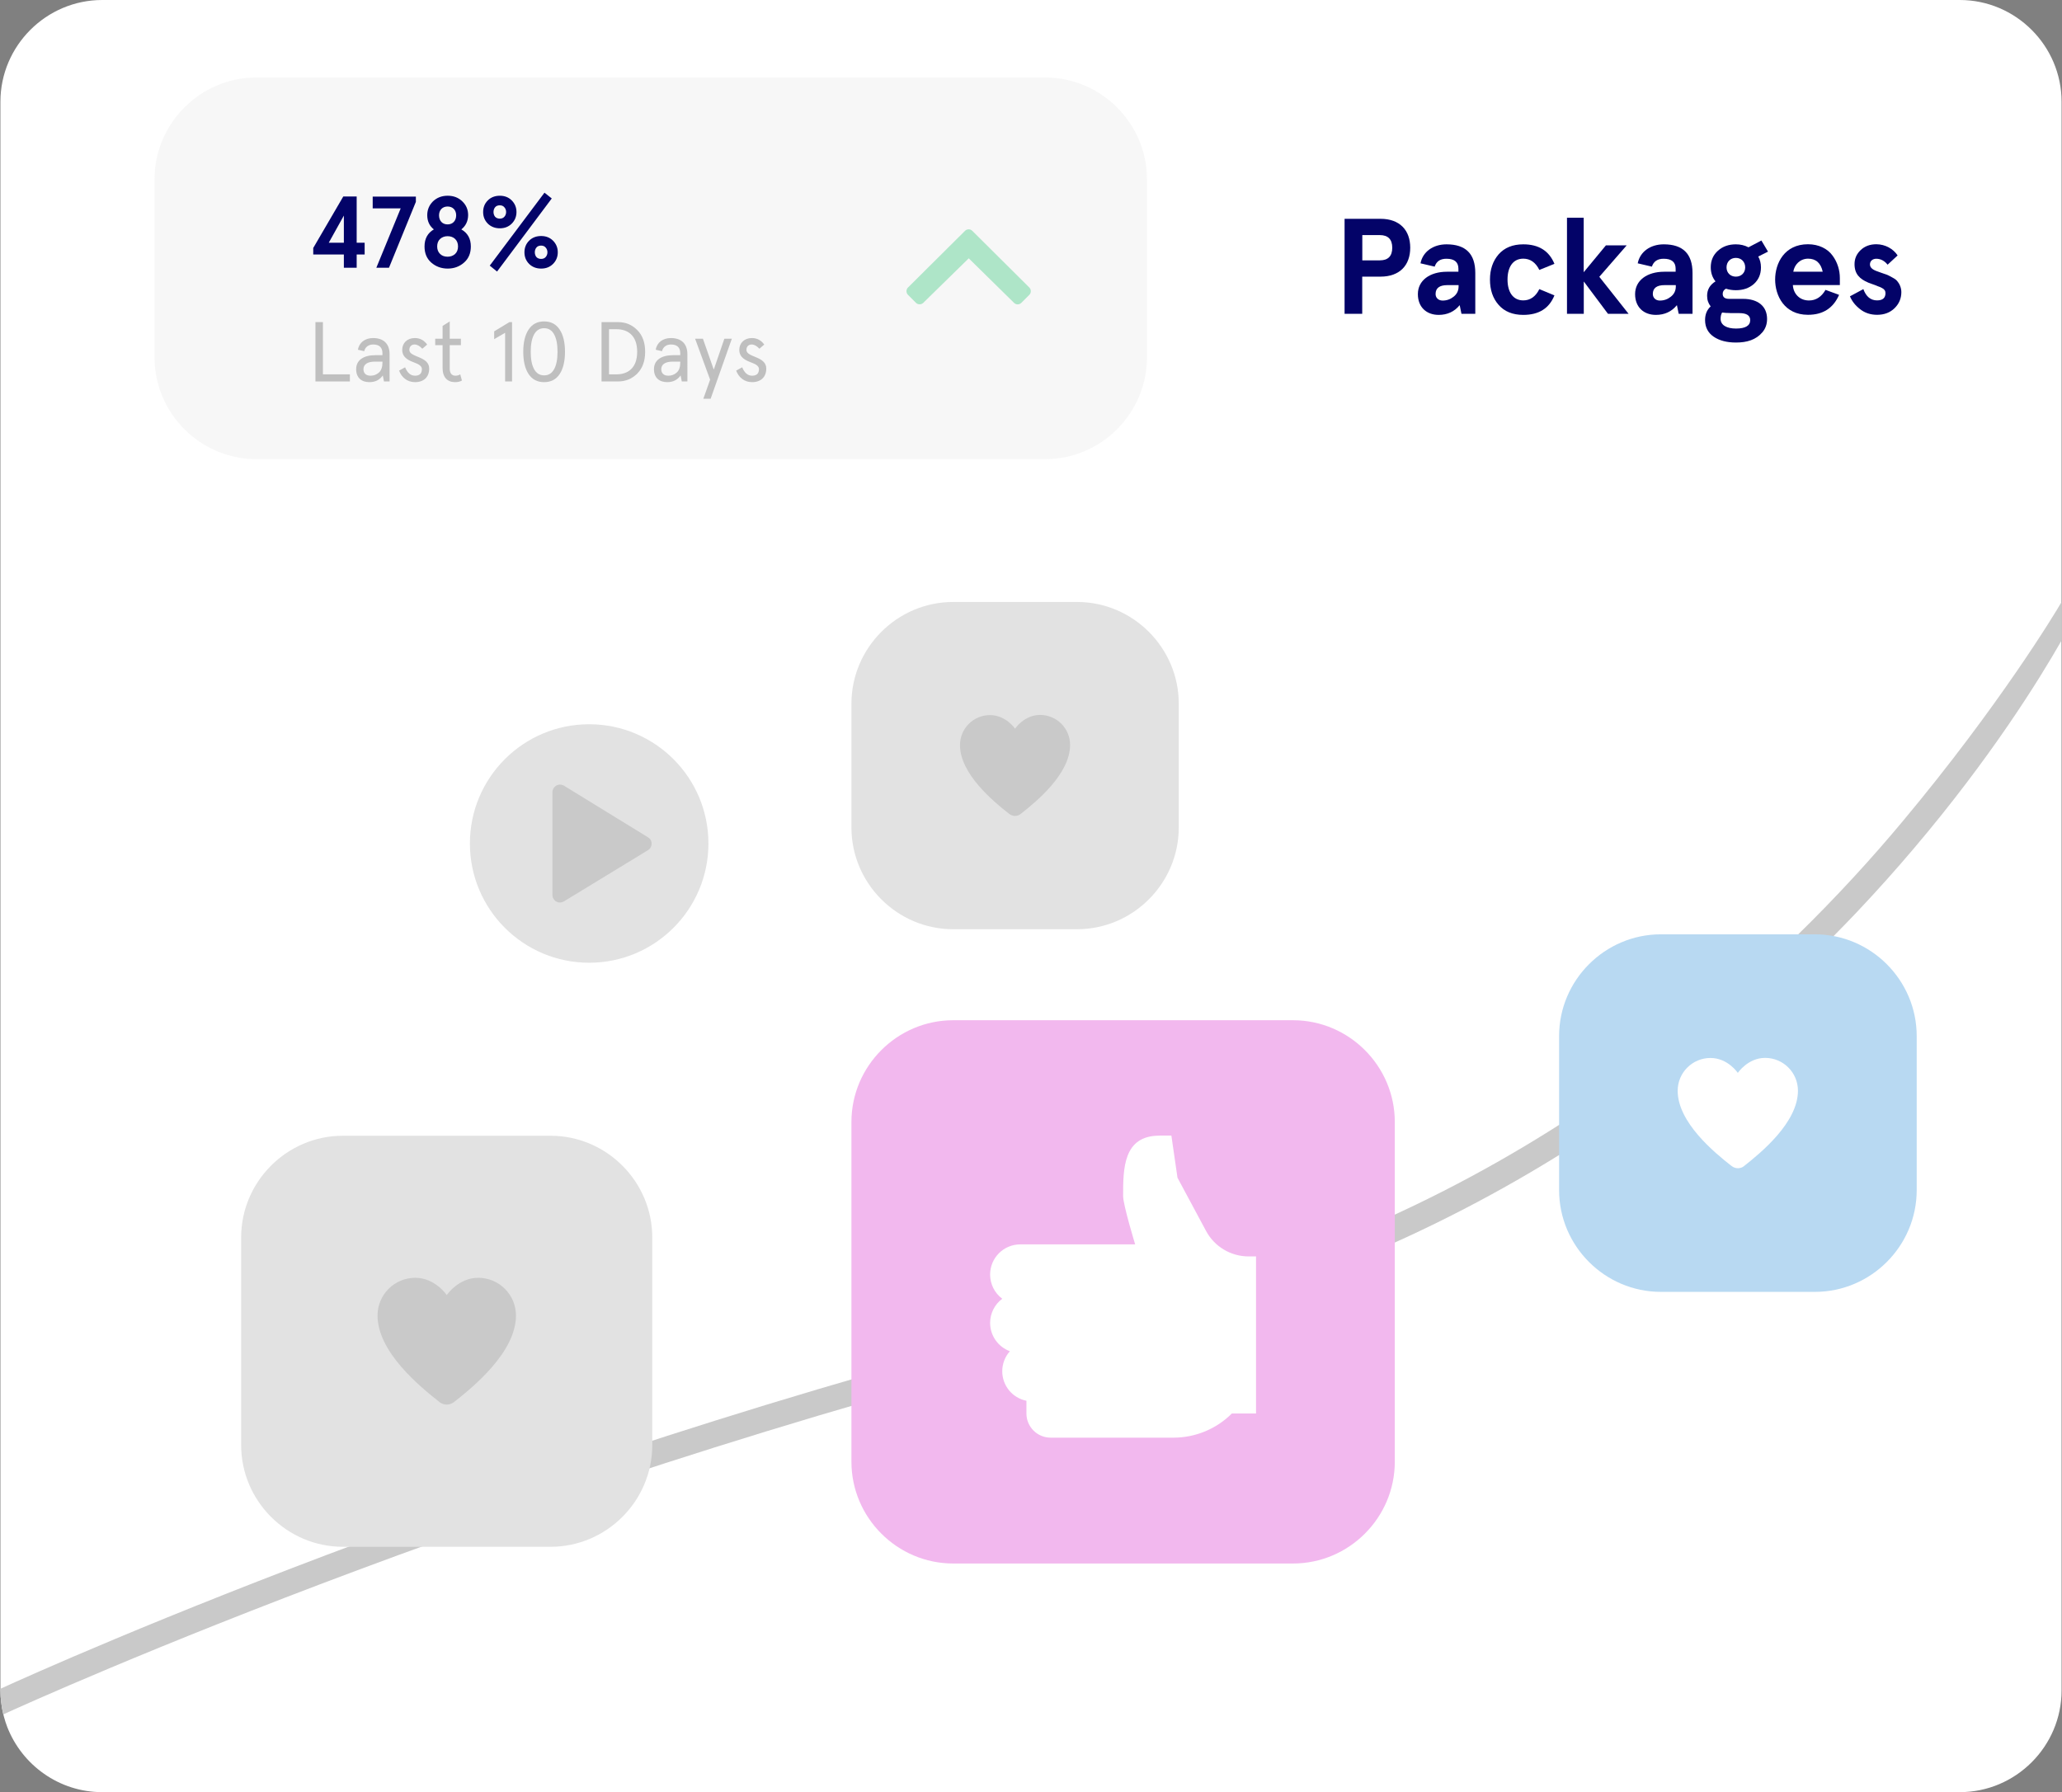
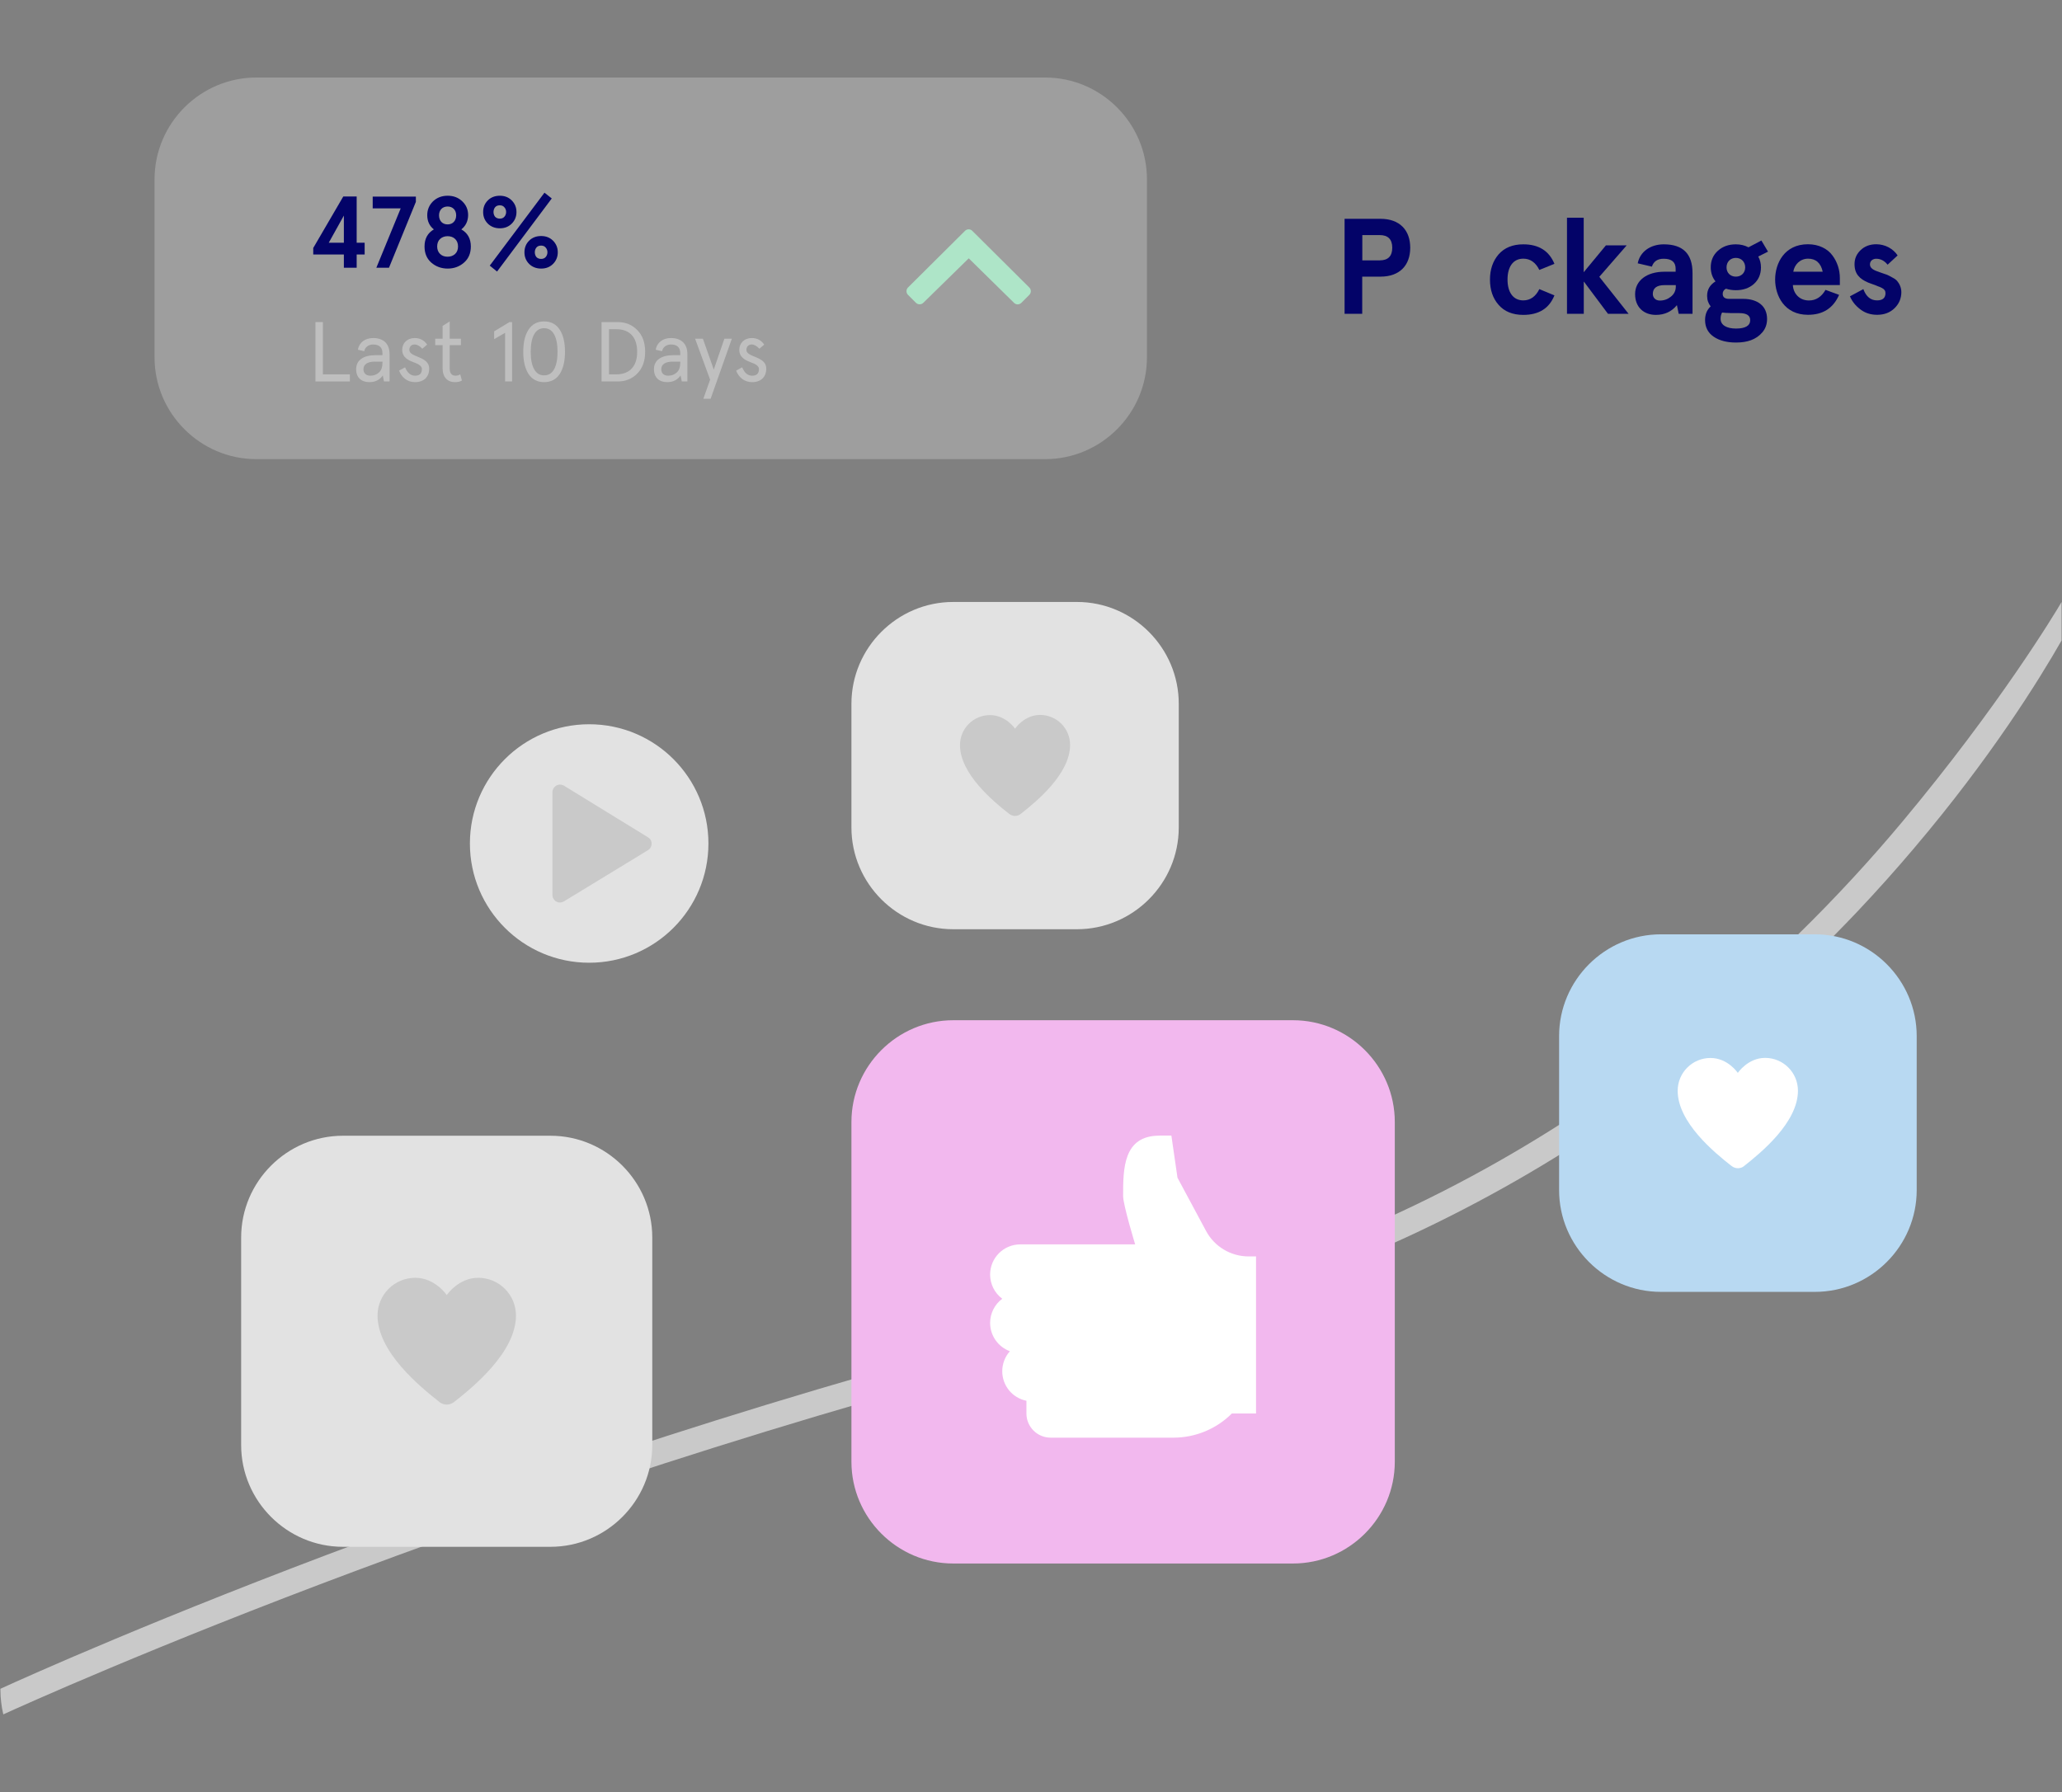
<svg xmlns="http://www.w3.org/2000/svg" version="1.1" id="Layer_1" x="0px" y="0px" viewBox="0 0 243.1 211.31" style="enable-background:new 0 0 243.1 211.31;" xml:space="preserve">
  <rect x="0" y="0" width="243.1" height="211.31" fill="#808080" stroke="none" />
  <style type="text/css">
	.st0{fill:#FFFFFF;}
	.st1{fill:#030368;}
	.st2{fill:none;stroke:#E2E2E2;stroke-miterlimit:10;}
	.st3{fill:#E2E2E2;}
	.st4{fill:#C9C9C9;}
	.st5{fill:#B8D9F2;}
	.st6{fill:#F2B8EE;}
	.st7{opacity:0.3;fill:#E2E2E2;}
	.st8{fill:#BFBFBF;}
	.st9{fill:#AEE5C8;}
</style>
-   <path class="st0" d="M243.05,12v187.32c0,6.6-5.4,12-12,12h-219c-5.08,0-9.44-3.19-11.19-7.67c-0.15-0.39-0.28-0.79-0.39-1.2  l-0.06-0.24l-0.02-0.06l-0.01-0.05c-0.11-0.45-0.19-0.9-0.24-1.37c-0.06-0.46-0.09-0.93-0.09-1.41V12c0-6.6,5.4-12,12-12h219  C237.65,0,243.05,5.4,243.05,12z" />
  <g>
    <path class="st1" d="M160.6,32.62V37h-2.08V25.8h4.23c2.29,0,3.51,1.36,3.51,3.41s-1.22,3.41-3.51,3.41H160.6z M162.67,30.7   c0.98,0,1.47-0.5,1.47-1.49c0-0.99-0.5-1.49-1.47-1.49h-2.06v2.98H162.67z" />
-     <path class="st1" d="M167.47,31.05c0.26-1.34,1.46-2.24,3.07-2.24c2.26,0,3.39,1.12,3.39,3.38V37h-1.63l-0.21-1.02   c-0.62,0.77-1.46,1.15-2.48,1.15c-1.42,0-2.45-0.9-2.45-2.45c0-1.6,1.39-2.64,3.44-2.64h1.34v-0.35c0-0.78-0.46-1.18-1.41-1.18   c-0.72,0-1.18,0.3-1.39,0.93L167.47,31.05z M170.08,35.44c0.5,0,0.93-0.16,1.3-0.46c0.38-0.3,0.58-0.7,0.58-1.2v-0.16h-1.33   c-0.91,0-1.38,0.35-1.38,1.04C169.24,35.08,169.55,35.44,170.08,35.44z" />
    <path class="st1" d="M183.26,34.83c-0.62,1.54-1.84,2.3-3.67,2.3c-1.26,0-2.23-0.4-2.91-1.18c-0.69-0.78-1.02-1.78-1.02-2.98   c0-1.2,0.34-2.19,1.02-2.98c0.69-0.78,1.65-1.18,2.91-1.18c1.82,0,3.04,0.77,3.67,2.3l-1.78,0.72c-0.43-0.88-1.07-1.33-1.89-1.33   c-1.22,0-1.86,0.99-1.86,2.46s0.64,2.46,1.86,2.46c0.82,0,1.46-0.45,1.89-1.33L183.26,34.83z" />
    <path class="st1" d="M184.73,25.67h1.98v6.43l2.62-3.17h2.45l-3.23,3.71L192,37h-2.43l-2.85-3.81V37h-1.98V25.67z" />
    <path class="st1" d="M193.08,31.05c0.26-1.34,1.46-2.24,3.07-2.24c2.26,0,3.39,1.12,3.39,3.38V37h-1.63l-0.21-1.02   c-0.62,0.77-1.46,1.15-2.48,1.15c-1.42,0-2.45-0.9-2.45-2.45c0-1.6,1.39-2.64,3.44-2.64h1.34v-0.35c0-0.78-0.46-1.18-1.41-1.18   c-0.72,0-1.18,0.3-1.39,0.93L193.08,31.05z M195.69,35.44c0.5,0,0.93-0.16,1.3-0.46c0.38-0.3,0.58-0.7,0.58-1.2v-0.16h-1.33   c-0.91,0-1.38,0.35-1.38,1.04C194.86,35.08,195.16,35.44,195.69,35.44z" />
    <path class="st1" d="M202.54,29.56c0.56-0.5,1.26-0.75,2.11-0.75c0.53,0,1.02,0.11,1.49,0.35l1.52-0.8l0.78,1.31l-1.15,0.58   c0.21,0.37,0.32,0.8,0.32,1.28c0,0.82-0.29,1.47-0.85,1.97c-0.56,0.48-1.26,0.72-2.11,0.72c-0.4,0-0.8-0.06-1.17-0.18   c-0.26,0.14-0.38,0.35-0.38,0.61c0,0.4,0.26,0.59,0.75,0.59h1.65c1.73,0,2.83,0.85,2.83,2.37c0,0.62-0.19,1.15-0.56,1.58   c-0.75,0.88-1.82,1.2-3.1,1.2c-1.07,0-1.95-0.22-2.64-0.69c-0.67-0.46-1.01-1.12-1.01-1.97c0-0.66,0.22-1.2,0.66-1.6   c-0.27-0.34-0.42-0.75-0.42-1.25c0-0.74,0.34-1.3,0.99-1.7c-0.37-0.46-0.56-1.01-0.56-1.66C201.69,30.71,201.98,30.06,202.54,29.56   z M203.96,36.91c-0.37,0-0.67-0.02-0.93-0.06c-0.11,0.18-0.18,0.42-0.18,0.74c0,0.75,0.72,1.15,1.81,1.15   c1.12,0,1.68-0.34,1.68-0.99c0-0.56-0.43-0.83-1.3-0.83H203.96z M204.65,32.62c0.64,0,1.1-0.45,1.1-1.09c0-0.66-0.46-1.12-1.1-1.12   s-1.1,0.46-1.1,1.12C203.55,32.17,204.01,32.62,204.65,32.62z" />
    <path class="st1" d="M216.92,33.61h-5.55c0.05,0.98,0.75,1.82,1.9,1.82c0.82,0,1.47-0.42,1.95-1.25l1.6,0.59   c-0.69,1.57-1.9,2.35-3.67,2.35c-2.77,0-3.87-2.24-3.87-4.16s1.1-4.16,3.87-4.16c1.28,0,2.32,0.53,2.9,1.34   c0.58,0.78,0.86,1.73,0.86,2.64V33.61z M211.42,32.04h3.47c-0.22-1.02-0.8-1.54-1.73-1.54C212.22,30.51,211.56,31.19,211.42,32.04z   " />
    <path class="st1" d="M223.72,30.12l-1.18,1.09c-0.37-0.46-0.82-0.7-1.34-0.7c-0.4,0-0.74,0.24-0.74,0.67   c0,0.34,0.26,0.59,0.77,0.78l0.58,0.21l0.69,0.24c0.13,0.05,0.32,0.16,0.58,0.3c0.27,0.14,0.46,0.27,0.58,0.42   c0.24,0.27,0.5,0.75,0.5,1.31c0,0.75-0.27,1.38-0.8,1.9s-1.22,0.78-2.06,0.78c-0.77,0-1.44-0.22-2-0.66   c-0.56-0.43-0.96-0.94-1.2-1.52l1.58-0.85c0.32,0.88,0.86,1.33,1.62,1.33c0.66,0,0.99-0.29,0.99-0.86c0-0.26-0.13-0.46-0.43-0.61   c-0.14-0.08-0.3-0.14-0.45-0.19c-0.27-0.13-0.83-0.3-1.14-0.43c-1.02-0.43-1.63-1.02-1.63-2.18c0-0.66,0.24-1.2,0.72-1.66   c0.48-0.46,1.1-0.69,1.86-0.69C222.27,28.81,223.21,29.34,223.72,30.12z" />
  </g>
  <path class="st2" d="M225.05,176.36" />
  <g>
    <path class="st3" d="M126.97,109.57h-14.59c-6.6,0-12-5.4-12-12V82.98c0-6.6,5.4-12,12-12h14.59c6.6,0,12,5.4,12,12v14.59   C138.97,104.17,133.57,109.57,126.97,109.57z" />
  </g>
  <g>
    <g>
      <path class="st4" d="M116.72,84.32c-1.96,0-3.54,1.58-3.54,3.54c0,3.4,3.95,6.66,5.79,8.1c0,0,0,0,0.01,0    c0.01,0.01,0.03,0.02,0.04,0.03l0,0c0.19,0.14,0.42,0.22,0.65,0.22c0.23,0,0.46-0.08,0.65-0.22v0c0,0,0.01-0.01,0.01-0.01    c0,0,0.01-0.01,0.01-0.01c0,0,0.01-0.01,0.01-0.01c1.84-1.44,5.81-4.7,5.81-8.12c0-1.96-1.58-3.54-3.54-3.54    c-1.87,0-2.95,1.62-2.95,1.62S118.59,84.32,116.72,84.32z" />
    </g>
  </g>
  <g>
    <g>
      <circle class="st3" cx="69.46" cy="99.46" r="14.06" />
    </g>
    <g>
      <path class="st4" d="M76.41,98.74l-9.91-6.09c-0.27-0.16-0.63-0.18-0.91-0.02c-0.28,0.16-0.46,0.46-0.46,0.78v12.12    c0,0.32,0.18,0.62,0.45,0.78c0.14,0.07,0.28,0.11,0.44,0.11c0.16,0,0.32-0.05,0.46-0.13l9.91-6.04c0.27-0.16,0.43-0.45,0.43-0.76    C76.84,99.19,76.68,98.9,76.41,98.74z" />
    </g>
  </g>
  <g>
    <path class="st4" d="M243.05,70.98c-0.77,1.34-7.4,12.3-18.73,25.86c-3.57,4.28-7.72,8.84-12.44,13.45   c-2.56,2.51-5.29,5.04-8.2,7.54c-4.8,4.15-10.07,8.25-15.84,12.16c-14.48,9.83-32.06,18.45-52.97,23.48   C63.24,170.68,6.17,196.33,0.05,199.13v0.19c0,0.48,0.03,0.95,0.09,1.41c0.05,0.47,0.13,0.92,0.24,1.37l0.01,0.05   c4.01-1.83,62.31-28.26,135.18-45.76c22.01-5.29,40.29-14.51,54.96-24.58c11.79-8.08,21.25-16.73,28.44-24.32   c2.39-2.53,4.61-5.02,6.65-7.43c9.08-10.69,14.8-19.93,17.43-24.54v-3.97V70.98z" />
  </g>
  <path class="st5" d="M213.97,152.33h-18.16c-6.6,0-12-5.4-12-12v-18.16c0-6.6,5.4-12,12-12h18.16c6.6,0,12,5.4,12,12v18.16  C225.97,146.93,220.57,152.33,213.97,152.33z" />
  <g>
    <g>
      <path class="st0" d="M201.66,124.75c-2.14,0-3.87,1.73-3.87,3.87c0,3.72,4.31,7.27,6.33,8.85c0,0,0,0,0.01,0    c0.01,0.01,0.03,0.03,0.05,0.04l0,0c0.2,0.15,0.45,0.24,0.71,0.24c0.26,0,0.51-0.08,0.71-0.24v0c0,0,0.01-0.01,0.01-0.01    c0,0,0.01-0.01,0.01-0.01c0,0,0.01-0.01,0.01-0.01c2.01-1.58,6.34-5.14,6.34-8.87c0-2.14-1.73-3.87-3.87-3.87    c-2.04,0-3.22,1.77-3.22,1.77S203.71,124.75,201.66,124.75z" />
    </g>
  </g>
  <path class="st6" d="M152.44,184.36h-40.06c-6.6,0-12-5.4-12-12V132.3c0-6.6,5.4-12,12-12h40.06c6.6,0,12,5.4,12,12v40.06  C164.44,178.96,159.04,184.36,152.44,184.36z" />
  <g>
    <path class="st0" d="M136.68,133.91c-4.27,0-4.27,3.92-4.27,7.12c0,1.05,1.42,5.7,1.42,5.7l-13.54,0c-1.97,0-3.56,1.59-3.56,3.56   c0,1.12,0.53,2.18,1.43,2.85c-0.9,0.67-1.43,1.73-1.43,2.85c0,1.49,0.93,2.82,2.33,3.34c-0.58,0.65-0.9,1.49-0.9,2.36   c0,1.69,1.19,3.15,2.85,3.48l0,1.5c0,1.57,1.28,2.85,2.85,2.85l14.49,0c2.58,0,5.05-1.02,6.88-2.85h2.85l0-18.52l-0.87,0   c-2.1,0-4.03-1.15-5.02-3l-3.37-6.28l-0.72-4.97H136.68z" />
  </g>
  <g>
    <path class="st3" d="M64.9,182.39H40.43c-6.6,0-12-5.4-12-12v-24.47c0-6.6,5.4-12,12-12H64.9c6.6,0,12,5.4,12,12v24.47   C76.9,176.99,71.5,182.39,64.9,182.39z" />
  </g>
  <g>
    <g>
      <path class="st4" d="M48.96,150.67c-2.46,0-4.45,1.99-4.45,4.45c0,4.28,4.96,8.36,7.28,10.18c0,0,0,0,0.01,0.01    c0.02,0.01,0.04,0.03,0.05,0.04l0,0c0.24,0.18,0.52,0.27,0.82,0.27c0.3,0,0.58-0.1,0.82-0.27v0c0,0,0.01-0.01,0.02-0.01    c0,0,0.01-0.01,0.01-0.01c0,0,0.01-0.01,0.01-0.01c2.31-1.81,7.3-5.91,7.3-10.2c0-2.46-1.99-4.45-4.45-4.45    c-2.35,0-3.71,2.04-3.71,2.04S51.31,150.67,48.96,150.67z" />
    </g>
  </g>
  <g>
    <path class="st7" d="M123.22,54.14h-93c-6.6,0-12-5.4-12-12v-21c0-6.6,5.4-12,12-12h93c6.6,0,12,5.4,12,12v21   C135.22,48.74,129.82,54.14,123.22,54.14z" />
    <g>
      <g>
        <path class="st1" d="M40.54,31.57v-1.56h-3.61v-0.77l3.54-6.07h1.58v5.45h0.94v1.39h-0.94v1.56H40.54z M38.76,28.62h1.78v-3.2     L38.76,28.62z" />
        <path class="st1" d="M49.03,23.18v0.62l-3.17,7.77h-1.49l2.87-7h-3.3v-1.39H49.03z" />
        <path class="st1" d="M54.39,27.05c0.74,0.42,1.12,1.09,1.12,2.01c0,0.79-0.26,1.43-0.8,1.9c-0.53,0.47-1.18,0.71-1.93,0.71     s-1.4-0.24-1.94-0.71c-0.53-0.47-0.79-1.1-0.79-1.9c0-0.92,0.37-1.59,1.1-2.01c-0.52-0.41-0.78-0.97-0.78-1.68     c0-0.64,0.23-1.18,0.67-1.62c0.46-0.44,1.03-0.67,1.74-0.67s1.28,0.23,1.73,0.67c0.46,0.44,0.68,0.98,0.68,1.62     C55.18,26.08,54.91,26.63,54.39,27.05z M52.77,27.85c-0.35,0-0.65,0.11-0.88,0.32s-0.35,0.52-0.35,0.89     c0,0.37,0.12,0.67,0.35,0.89s0.53,0.32,0.88,0.32s0.65-0.11,0.88-0.32s0.35-0.52,0.35-0.89c0-0.37-0.12-0.67-0.35-0.89     S53.11,27.85,52.77,27.85z M52.77,26.46c0.61,0,1.01-0.43,1.01-1.07c0-0.62-0.4-1.04-1.01-1.04s-1.01,0.42-1.01,1.04     C51.76,26.03,52.15,26.46,52.77,26.46z" />
        <path class="st1" d="M56.96,25c0-0.54,0.18-1,0.55-1.37c0.37-0.37,0.85-0.55,1.42-0.55c0.56,0,1.03,0.18,1.4,0.55     C60.7,24,60.89,24.46,60.89,25c0,0.54-0.19,1-0.56,1.37c-0.37,0.37-0.84,0.55-1.4,0.55c-0.56,0-1.04-0.18-1.42-0.55     C57.14,25.99,56.96,25.54,56.96,25z M64.19,22.72l0.86,0.68l-6.45,8.62l-0.86-0.7L64.19,22.72z M58.37,25.56     c0.13,0.14,0.32,0.22,0.55,0.22c0.23,0,0.41-0.07,0.54-0.22c0.28-0.3,0.28-0.83,0-1.12c-0.13-0.16-0.31-0.23-0.54-0.23     c-0.23,0-0.42,0.07-0.55,0.23C58.12,24.74,58.12,25.26,58.37,25.56z M61.83,29.75c0-0.54,0.18-1,0.55-1.37     c0.37-0.37,0.85-0.55,1.42-0.55c0.56,0,1.03,0.18,1.4,0.55c0.37,0.37,0.56,0.83,0.56,1.37c0,0.54-0.19,1-0.56,1.37     c-0.37,0.37-0.84,0.55-1.4,0.55c-0.56,0-1.04-0.18-1.42-0.55C62.01,30.74,61.83,30.29,61.83,29.75z M63.24,30.31     c0.13,0.14,0.32,0.22,0.55,0.22s0.41-0.07,0.54-0.22c0.28-0.3,0.28-0.83,0-1.12c-0.13-0.16-0.31-0.23-0.54-0.23     s-0.42,0.07-0.55,0.23C62.99,29.48,62.99,30.01,63.24,30.31z" />
      </g>
      <g>
        <path class="st8" d="M37.19,37.98h0.88v6.16h3.18v0.84h-4.06V37.98z" />
        <path class="st8" d="M45.93,44.98h-0.66l-0.14-0.71c-0.37,0.53-0.89,0.79-1.58,0.79c-0.91,0-1.56-0.5-1.56-1.53     c0-1.07,0.87-1.65,2.28-1.65h0.82v-0.22c0-0.69-0.37-1.04-1.1-1.04c-0.53,0-0.94,0.3-1.05,0.79l-0.74-0.17     c0.13-0.85,0.84-1.38,1.79-1.38c1.17,0,1.94,0.62,1.94,1.9V44.98z M43.68,44.3c0.38,0,0.71-0.12,0.99-0.37     c0.28-0.25,0.42-0.64,0.42-1.17v-0.12h-0.9c-0.85,0-1.34,0.32-1.34,0.89C42.85,44.01,43.15,44.3,43.68,44.3z" />
        <path class="st8" d="M50.36,40.63l-0.57,0.49c-0.31-0.33-0.61-0.5-0.92-0.5c-0.35,0-0.61,0.24-0.61,0.64     c-0.01,0.9,2.35,0.72,2.34,2.2c0,1-0.64,1.6-1.67,1.6c-0.95,0-1.59-0.59-1.88-1.36l0.71-0.39c0.27,0.66,0.66,0.99,1.17,0.99     c0.54,0,0.81-0.26,0.81-0.79c0-0.33-0.37-0.57-0.82-0.73c-0.66-0.25-1.5-0.57-1.5-1.53c0-0.8,0.59-1.39,1.48-1.39     C49.51,39.86,50,40.12,50.36,40.63z" />
        <path class="st8" d="M51.31,40.7v-0.76h0.87v-1.51l0.84-0.53v2.04h1.32v0.76h-1.32v2.77c0,0.53,0.24,0.83,0.67,0.83     c0.22,0,0.41-0.05,0.57-0.16l0.2,0.73c-0.22,0.13-0.49,0.19-0.82,0.19c-0.89,0-1.46-0.57-1.46-1.66v-2.7H51.31z" />
        <path class="st8" d="M60.06,37.98h0.31v7h-0.82v-5.74l-1.29,0.75v-0.92L60.06,37.98z" />
        <path class="st8" d="M64.15,37.9c0.8,0,1.41,0.32,1.83,0.96c0.42,0.63,0.63,1.51,0.63,2.62s-0.21,1.99-0.63,2.63     c-0.42,0.63-1.03,0.95-1.83,0.95c-0.8,0-1.41-0.32-1.83-0.95c-0.42-0.64-0.63-1.52-0.63-2.63s0.21-1.99,0.63-2.62     C62.74,38.22,63.35,37.9,64.15,37.9z M64.15,38.7c-0.52,0-0.91,0.24-1.18,0.73c-0.27,0.49-0.4,1.17-0.4,2.05s0.13,1.56,0.4,2.05     s0.66,0.73,1.18,0.73c0.52,0,0.91-0.24,1.18-0.73c0.27-0.49,0.4-1.17,0.4-2.05s-0.13-1.56-0.4-2.05     C65.06,38.94,64.67,38.7,64.15,38.7z" />
        <path class="st8" d="M70.92,37.98h1.92c0.91,0,1.67,0.31,2.29,0.94c0.62,0.62,0.93,1.47,0.93,2.56s-0.31,1.94-0.93,2.57     c-0.62,0.62-1.38,0.93-2.29,0.93h-1.92V37.98z M71.8,38.82v5.32h0.89c1.29,0,2.43-0.7,2.43-2.66s-1.14-2.66-2.43-2.66H71.8z" />
        <path class="st8" d="M81.04,44.98h-0.66l-0.14-0.71c-0.37,0.53-0.89,0.79-1.58,0.79c-0.91,0-1.56-0.5-1.56-1.53     c0-1.07,0.87-1.65,2.28-1.65h0.82v-0.22c0-0.69-0.37-1.04-1.1-1.04c-0.53,0-0.94,0.3-1.05,0.79l-0.74-0.17     c0.13-0.85,0.84-1.38,1.79-1.38c1.17,0,1.94,0.62,1.94,1.9V44.98z M78.79,44.3c0.38,0,0.71-0.12,0.99-0.37     c0.28-0.25,0.42-0.64,0.42-1.17v-0.12h-0.9c-0.85,0-1.34,0.32-1.34,0.89C77.96,44.01,78.26,44.3,78.79,44.3z" />
        <path class="st8" d="M85.4,39.94h0.88l-2.5,7.08h-0.86l0.8-2.25l-1.77-4.83h0.92l1.28,3.64L85.4,39.94z" />
        <path class="st8" d="M90.1,40.63l-0.57,0.49c-0.31-0.33-0.61-0.5-0.92-0.5c-0.35,0-0.61,0.24-0.61,0.64     c-0.01,0.9,2.35,0.72,2.34,2.2c0,1-0.64,1.6-1.67,1.6c-0.95,0-1.59-0.59-1.88-1.36l0.71-0.39c0.27,0.66,0.66,0.99,1.17,0.99     c0.54,0,0.81-0.26,0.81-0.79c0-0.33-0.37-0.57-0.82-0.73c-0.66-0.25-1.5-0.57-1.5-1.53c0-0.8,0.59-1.39,1.48-1.39     C89.25,39.86,89.74,40.12,90.1,40.63z" />
      </g>
    </g>
    <g>
      <path class="st9" d="M114.21,30.46l-5.36,5.25c-0.24,0.23-0.62,0.23-0.86,0l-0.94-0.94c-0.24-0.24-0.24-0.63,0-0.87l6.72-6.68    c0.12-0.12,0.27-0.18,0.43-0.18c0.16,0,0.31,0.06,0.43,0.18l6.72,6.68c0.24,0.24,0.24,0.63,0,0.87l-0.94,0.94    c-0.24,0.24-0.62,0.24-0.86,0L114.21,30.46z" />
    </g>
  </g>
</svg>